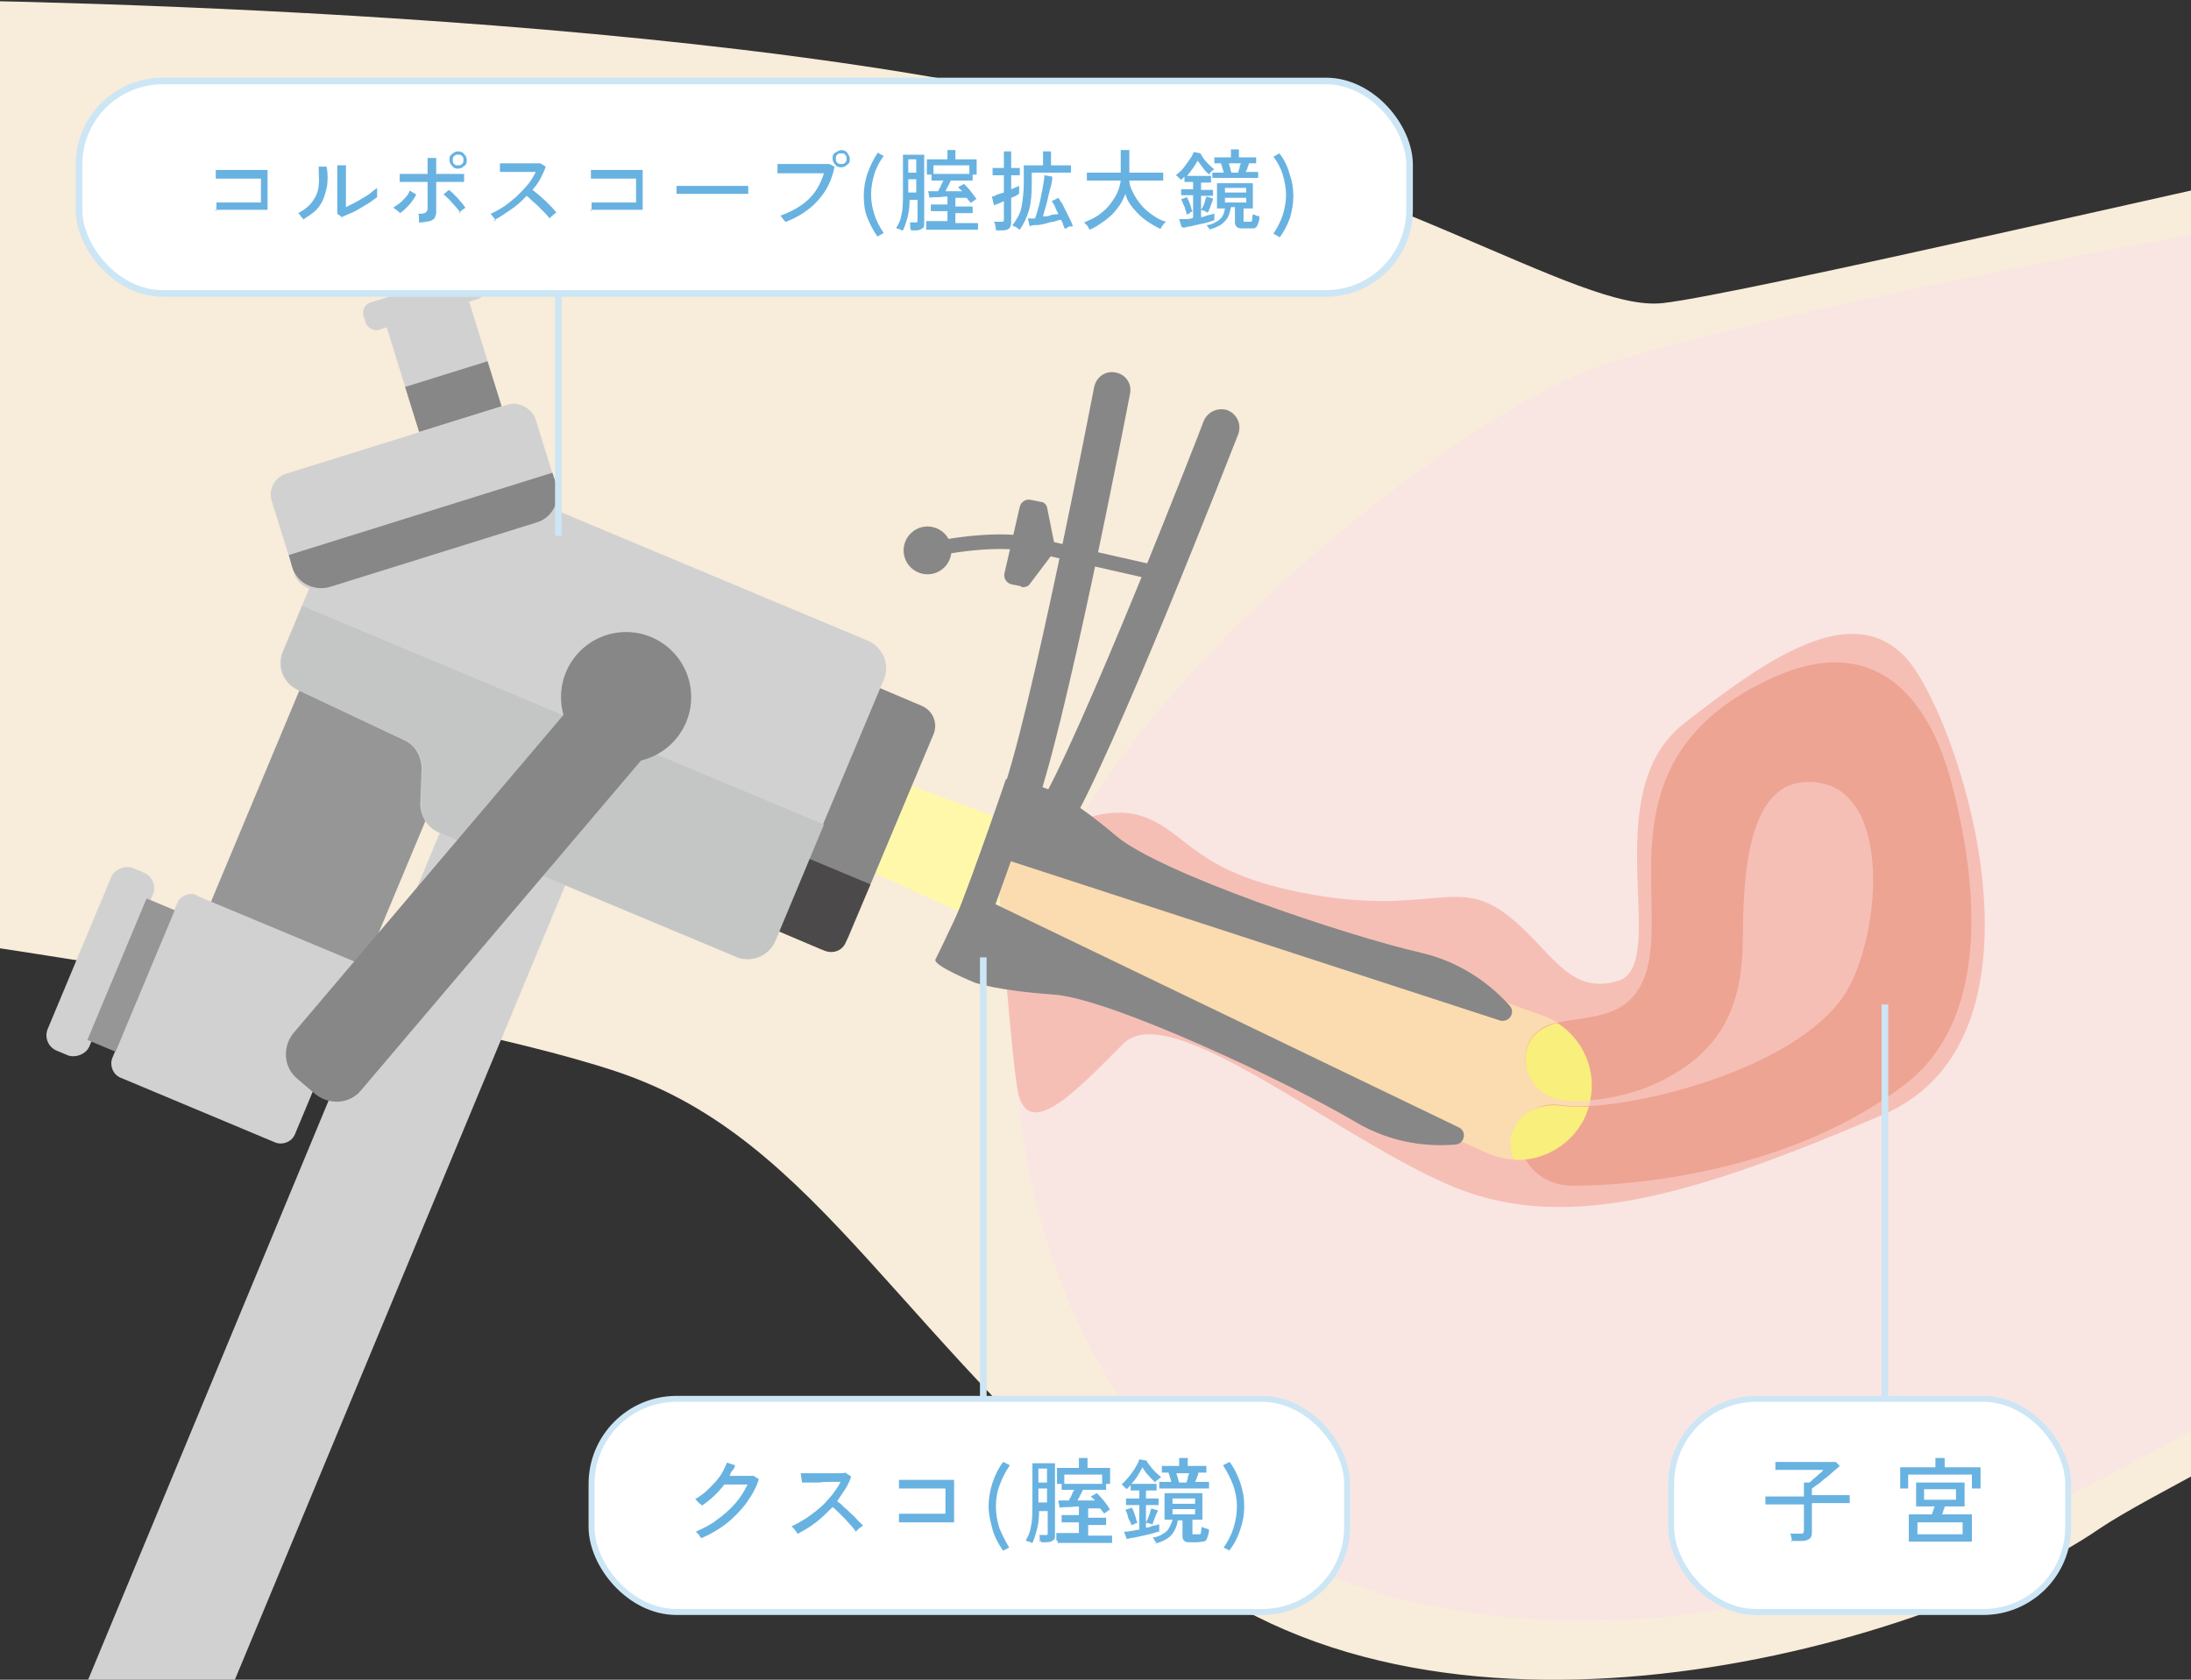
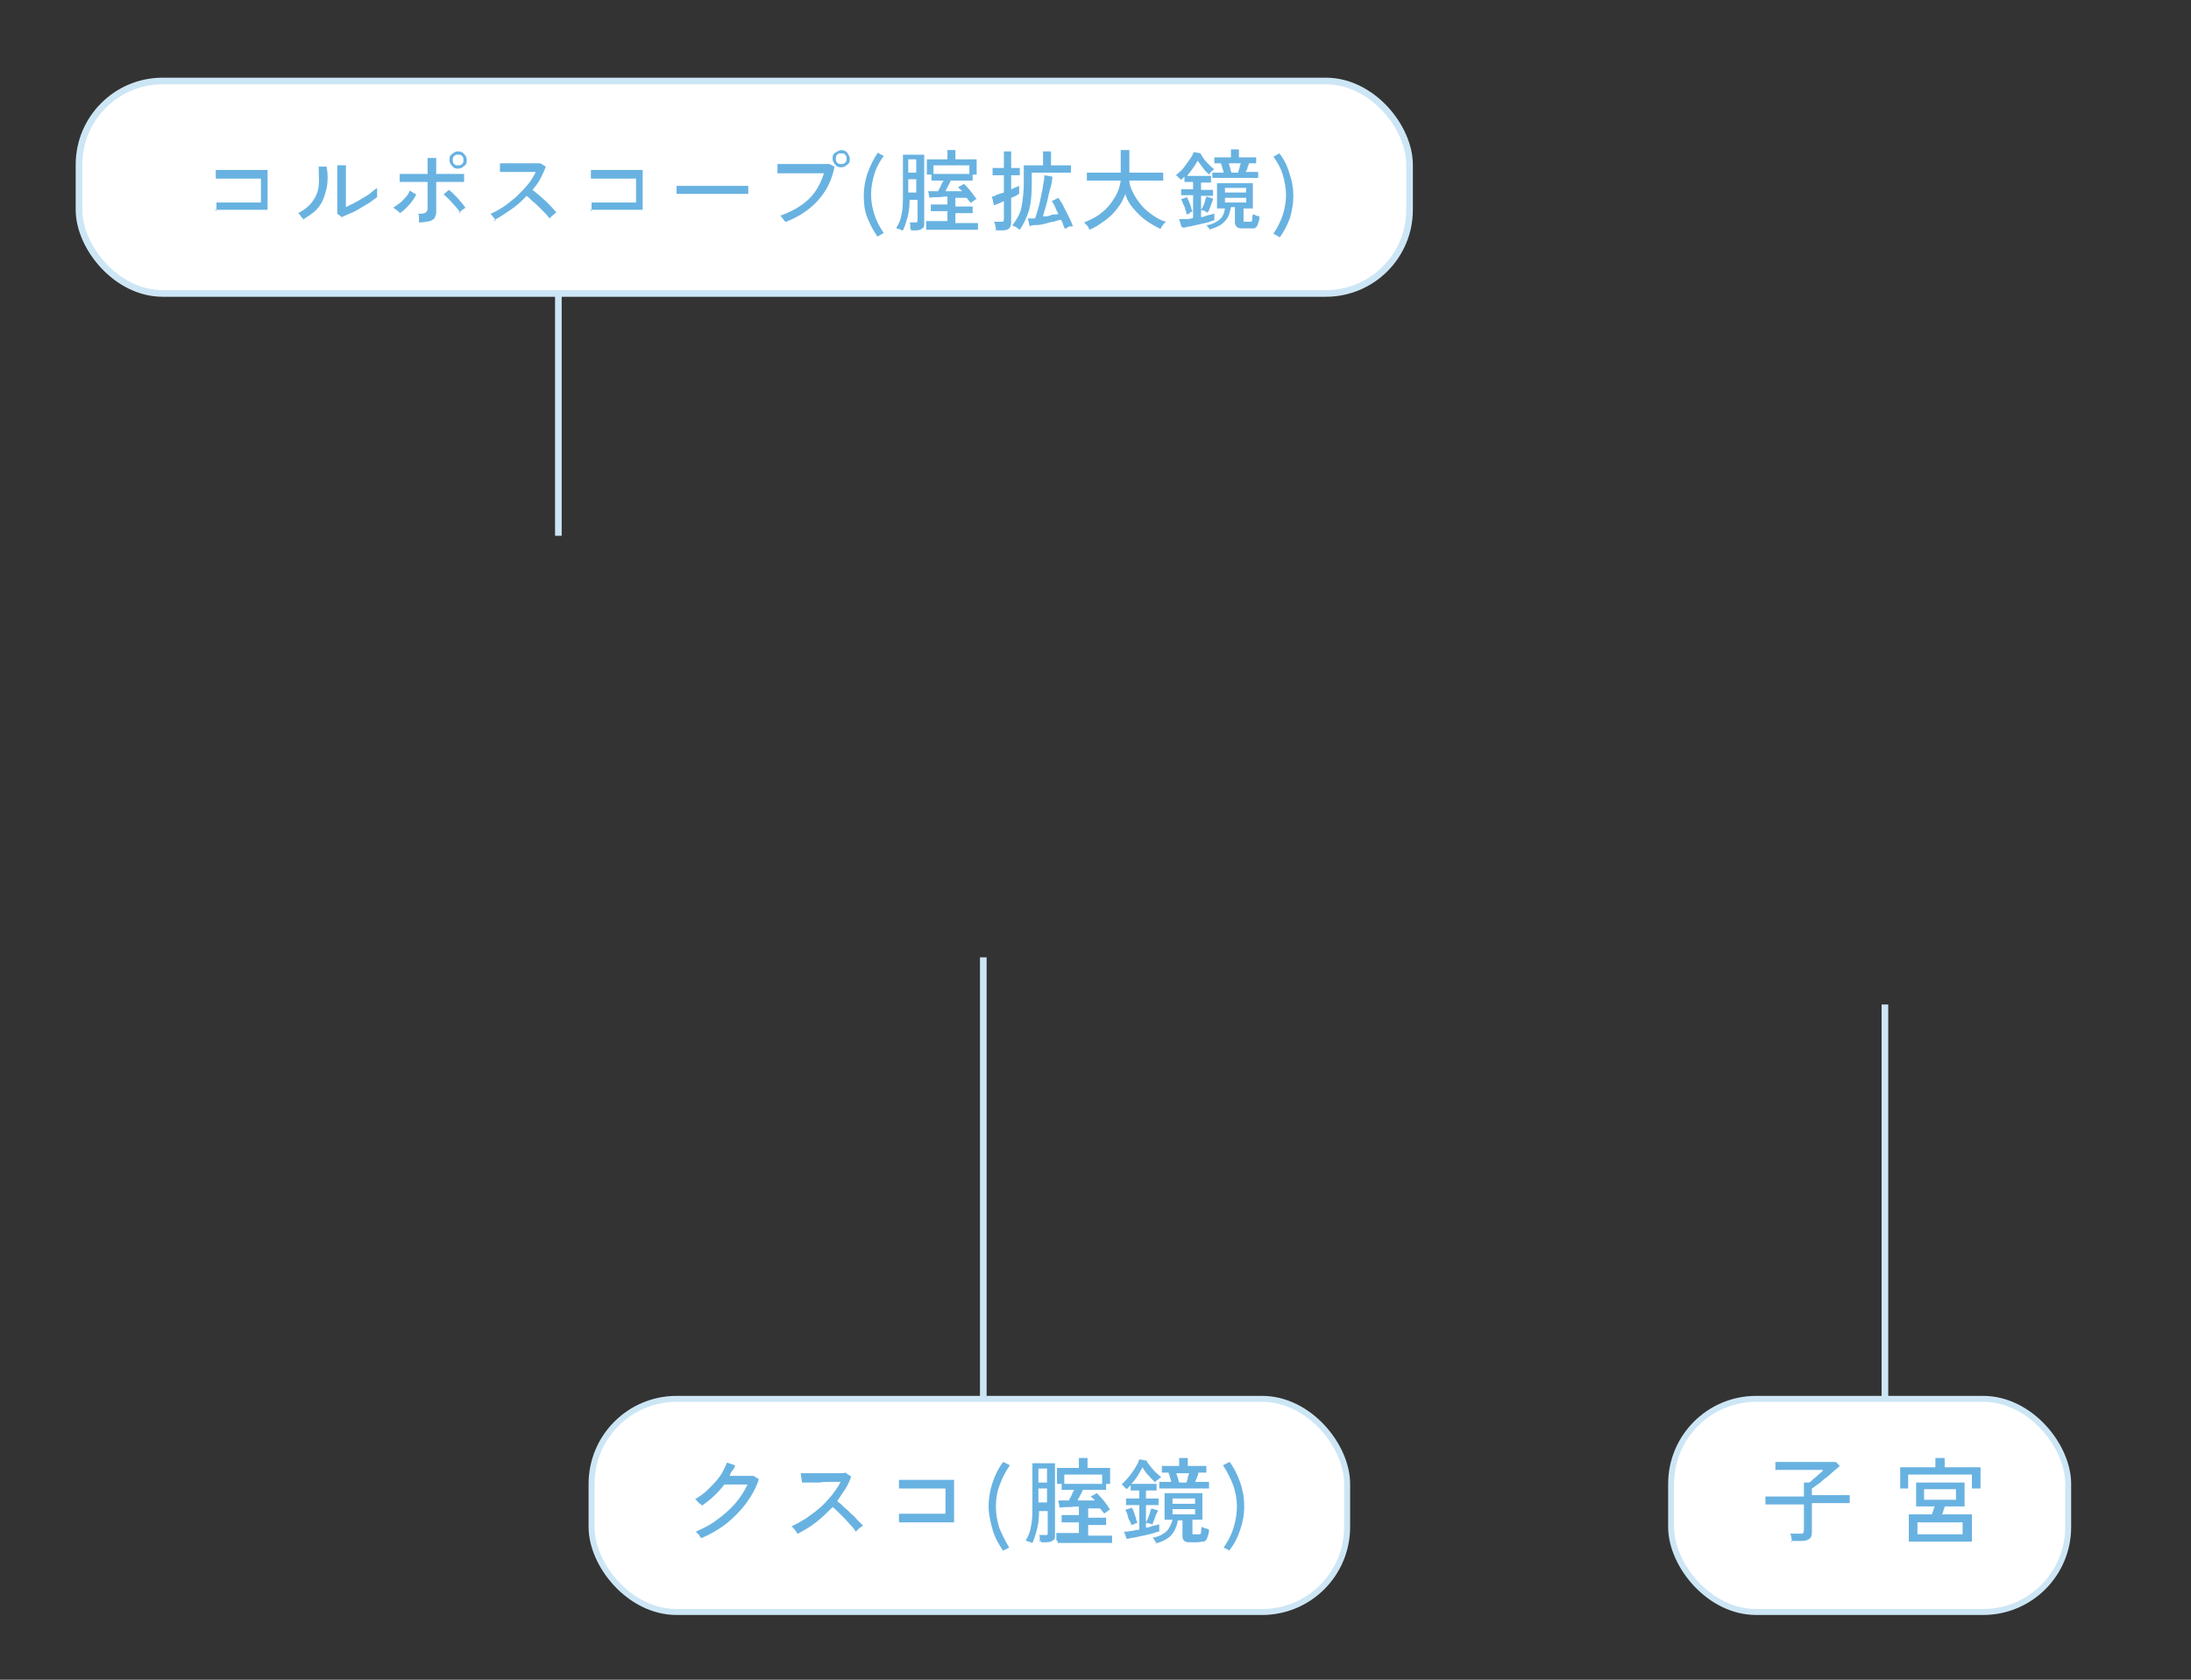
<svg xmlns="http://www.w3.org/2000/svg" id="_レイヤー_2" version="1.1" viewBox="0 0 330 253">
  <rect x="0" y="0" width="330" height="253" fill="#333333" stroke="none" />
  <defs>
    <style>
      .st0 {
        fill: #f9e6e3;
      }

      .st1, .st2, .st3 {
        fill: none;
      }

      .st4 {
        opacity: .5;
      }

      .st4, .st5 {
        fill: #fff8ab;
      }

      .st4, .st6 {
        isolation: isolate;
      }

      .st7 {
        fill: #d1d1d2;
      }

      .st8 {
        fill: #f8ecda;
        stroke: #f8ecda;
        stroke-width: 1.1px;
      }

      .st8, .st9, .st2, .st3, .st10 {
        stroke-miterlimit: 10;
      }

      .st9, .st3, .st10 {
        stroke: #cde6f5;
      }

      .st9, .st10 {
        fill: #fff;
      }

      .st11 {
        fill: #4b4949;
      }

      .st12 {
        fill: #f6bfb6;
      }

      .st13 {
        fill: #eea493;
      }

      .st14 {
        fill: #c4c5c5;
      }

      .st2 {
        stroke: #878787;
        stroke-width: 2.2px;
      }

      .st15 {
        fill: #878787;
      }

      .st16 {
        fill: #f9ef7c;
      }

      .st17 {
        fill: #68b2e1;
      }

      .st10 {
        stroke-width: .9px;
      }

      .st18 {
        fill: #969697;
      }

      .st19 {
        clip-path: url(#clippath);
      }
    </style>
    <clipPath id="clippath">
-       <rect class="st1" y="0" width="330" height="253" />
-     </clipPath>
+       </clipPath>
  </defs>
  <g id="_デザイン">
    <g>
      <g class="st19">
        <g>
          <path class="st8" d="M250.5,46.2c-13.3,1.5-41.8-20.1-97.2-31.6C84.7.4-23.1.4-23.1.4v138.5s85.1,11.6,116.2,22,42.5,40.9,83.9,74.1,114,11.9,138.9-5.2c7.2-4.9,30.7-16.2,35.4-20.4V24.6c-12.7,2.5-89,20.3-100.8,21.6h0Z" />
          <path class="st0" d="M238.2,56.2c-20.6,8.5-70.5,46.9-82.7,82-8.2,23.7,1.4,91.2,58.2,103.3,56.9,12.1,107.5-21,135.9-37.3.6-.3,1.1-.7,1.7-1V31.9c-19.4,2.5-95.9,17.2-113.1,24.3h0Z" />
-           <path class="st12" d="M157.9,126s7.8-5.5,14.6-2.9c6.7,2.6,7.6,8.5,24.9,11.6,17.3,3.1,21.8-2.4,28.9,2.6s9.6,12.9,17.5,10.4c7.8-2.6-3.6-28.2,9.8-38.7,13.5-10.6,25.3-18.2,33.2-10.2s24.4,57.3-3.2,69.1-47.3,18-64.6,10.9-42.7-28.7-49.8-21.6c-7.1,7.1-14.7,15.3-16,6.6s-3.1-35.1-3.1-35.1l7.8-2.6h0Z" />
          <polygon class="st5" points="127 114.6 121.8 127 146.6 138.3 152.1 123.8 127 114.6" />
          <path class="st4" d="M232.4,153l-80.3-29.2-5.5,14.5,77.2,35.3c5.8,2.7,12.6,0,15.1-5.8h0c2.5-5.9-.5-12.6-6.4-14.8h-.1Z" />
          <g>
            <polygon class="st7" points="19.7 290.7 .9 282.8 67.5 122.4 86.4 130.3 19.7 290.7" />
            <rect class="st18" x="30.6" y="110.7" width="40.1" height="25.1" transform="translate(-82.6 122.4) rotate(-67.3)" />
            <path class="st15" d="M130.3,102.7l8.5,3.6c1.7.7,2.5,2.6,1.8,4.3l-12.8,30.5c-.7,1.7-2.6,2.5-4.3,1.8l-8.5-3.6,15.3-36.6h0Z" />
            <path class="st11" d="M119.6,128.3l-4.6,11,9.2,3.9c1.3.5,2.7,0,3.2-1.3l3.7-8.7-11.5-4.8h0Z" />
            <path class="st7" d="M110.8,144.1l-44.7-18.7c-1.7-.7-2.8-2.5-2.8-4.3l.2-5.3c0-1.8-.9-3.5-2.6-4.3l-16.1-7.6c-2.2-1-3.2-3.6-2.2-5.8l12-28.6c1-2.3,3.6-3.4,5.9-2.4l70.2,29.4c2.3,1,3.4,3.6,2.4,5.9l-16.5,39.3c-1,2.3-3.6,3.4-5.9,2.4h0Z" />
            <path class="st14" d="M45.5,91.3l-2.8,6.8c-.9,2.2,0,4.8,2.2,5.8l16.1,7.6c1.6.8,2.7,2.4,2.6,4.3l-.2,5.3c0,1.9,1,3.6,2.8,4.3l44.7,18.7c2.3,1,4.9-.1,5.9-2.4l7.3-17.5-78.5-32.9h0Z" />
            <path class="st7" d="M29.6,134.9l25.4,10.6-10.6,25.4c-.5,1.1-1.8,1.6-2.9,1.2l-23.4-9.8c-1.1-.5-1.6-1.8-1.2-2.9l9.8-23.4c.5-1.1,1.8-1.6,2.9-1.2h0Z" />
            <rect class="st7" x=".2" y="141.4" width="29.8" height="6.8" rx="2.5" ry="2.5" transform="translate(-124.3 102.9) rotate(-67.3)" />
            <rect class="st18" x="8.2" y="144.6" width="23.1" height="4.6" transform="translate(-123.4 108.4) rotate(-67.3)" />
            <g>
              <rect class="st7" x="60.4" y="46.7" width="13" height="16.8" transform="translate(-13.4 22.4) rotate(-17.3)" />
              <rect class="st7" x="41.7" y="65.7" width="41.6" height="18.2" rx="3.3" ry="3.3" transform="translate(-19.4 22) rotate(-17.3)" />
              <path class="st15" d="M43.5,83.6l.5,1.8c.7,2.4,3.3,3.7,5.7,3l31.1-9.7c2.4-.7,3.7-3.3,3-5.7l-.6-1.8s-39.7,12.4-39.7,12.4Z" />
              <rect class="st15" x="61.8" y="56.2" width="13" height="7.1" transform="translate(-14.7 23) rotate(-17.3)" />
              <rect class="st7" x="54.5" y="43.2" width="18.8" height="4.3" rx="1.6" ry="1.6" transform="translate(-10.6 21) rotate(-17.3)" />
            </g>
            <circle class="st15" cx="94.3" cy="105" r="9.8" />
            <path class="st15" d="M90.8,100.6l10.2,8.7-46.6,54.9c-1.7,2.1-4.8,2.3-6.9.6l-2.7-2.3c-2.1-1.7-2.3-4.8-.6-6.9l46.6-54.9h0Z" />
          </g>
          <g>
            <path class="st15" d="M147.9,128.3l78,25.4c1.4.4,2.4-1.2,1.5-2.2-2.5-2.8-6.9-6.5-13.4-8-11.3-2.6-39.3-12-45.9-17.6s-9.9-6.9-9.9-6.9c0,0-6.4-2.5-6.7-1.5-.2,1-3.6,10.9-3.6,10.9h0Z" />
            <path class="st15" d="M145.8,134.2l73.9,35.6c1.3.6.9,2.5-.5,2.6-3.7.3-9.4,0-15.2-3.5-10-5.9-36.7-18.5-45.3-19.1s-11.9-1.8-11.9-1.8c0,0-6.4-2.6-5.9-3.5s4.9-10.3,4.9-10.3h0Z" />
-             <path class="st15" d="M152.5,124c-.1,0-.3,0-.4,0-1.4-.6-2.1-2.2-1.5-3.6,4.3-10.7,14.1-61.6,14.2-62.1.3-1.5,1.7-2.5,3.2-2.2,1.6.3,2.5,1.7,2.2,3.2-.4,2.1-10,51.9-14.5,63.1-.5,1.3-1.9,2-3.2,1.7h0Z" />
            <path class="st15" d="M157.5,125.9c-.1,0-.3,0-.4-.2-1.3-.8-1.7-2.5-.9-3.8,6.2-9.8,25-58.1,25.1-58.5.6-1.4,2.2-2.1,3.6-1.6,1.5.6,2.1,2.2,1.6,3.6-.8,2-19.2,49.3-25.6,59.5-.7,1.2-2.2,1.6-3.4,1.1h0Z" />
            <path class="st15" d="M151.5,117.4s-6.9,20.2-8.6,23.1,4.2,3.6,4.2,3.6l8-22.3-1.6-2.9-1.9-1.5h0Z" />
          </g>
          <g>
-             <path class="st15" d="M153.8,88.3l-1.5-.3c-.7-.2-1.2-.9-1-1.7l2.3-10c.2-.7.9-1.2,1.7-1l1.5.3c.4,0,.8.4.9.8l1.1,5.5c.3.6.1,1.2-.4,1.7l-3.4,4.5c-.3.3-.8.4-1.2.3h0Z" />
            <circle class="st15" cx="139.7" cy="82.9" r="3.6" />
            <path class="st2" d="M139.7,82.9s9.6-2.3,16.1-.8c6.4,1.5,18.8,4.3,18.8,4.3" />
          </g>
          <path class="st13" d="M233.3,154.4c5.2-1.9,14.1.5,15.3-11.4,1.2-11.6-5.1-30.5,18.8-41.1,14.7-6.5,23,2.7,26.5,15.9,2.6,9.8,7.7,34.1-6.8,45.4-17.1,13.2-40.6,15.4-50.2,15.4s-11.3-13.6-1.4-12.1c7.2,1.1,32.8-4.2,41.7-15.8,6.1-7.9,8.7-33.6-5.3-32.9-9.1.4-9.3,15.6-9.4,23.4,0,11-3.6,17.9-14,22.4-4.6,1.9-12.3,3.2-15.6,1.2-4.2-2.5-4.3-8.7.4-10.4h0Z" />
          <path class="st16" d="M238.9,167.8h0c.2-.4.3-.8.4-1.1-1.5,0-2.8,0-3.7-.1-6.3-1-9.5,4.2-7.5,8.1,4.5.2,8.9-2.4,10.8-6.8h0Z" />
          <path class="st16" d="M232.9,164.9c1.5.9,3.9,1.1,6.6.9,1-4.5-1-9.2-4.9-11.7-.4.1-.9.2-1.3.4-4.7,1.7-4.6,7.9-.4,10.4h0Z" />
        </g>
      </g>
      <rect class="st9" x="11.9" y="12.2" width="200.4" height="32" rx="12.6" ry="12.6" />
      <line class="st3" x1="84.1" y1="80.7" x2="84.1" y2="44.2" />
      <line class="st3" x1="148.1" y1="212.7" x2="148.1" y2="144.2" />
      <line class="st3" x1="283.9" y1="212" x2="283.9" y2="151.3" />
      <rect class="st10" x="89.1" y="210.7" width="113.8" height="32.1" rx="12.8" ry="12.8" />
      <g class="st6">
        <g class="st6">
          <path class="st17" d="M105.6,231.8c0-.1,0-.2-.2-.4,0-.1-.2-.3-.3-.4s-.2-.2-.3-.3c1.1-.5,2.2-1,3.2-1.8,1-.7,1.9-1.5,2.7-2.4s1.4-1.9,1.9-2.9h-3.5c-1,1.3-2.1,2.3-3.4,3.2,0,0,0-.2-.3-.3,0-.1-.3-.2-.4-.4,0-.1-.2-.2-.3-.3.7-.4,1.4-.9,2-1.5s1.2-1.2,1.7-1.9.8-1.4,1.1-2.1l1.2.4c0,.3-.2.6-.4.8s-.3.5-.4.8h3.6l.8.5c-.4,1.3-1.1,2.5-1.9,3.6s-1.9,2.2-3,3.1c-1.2.9-2.4,1.6-3.8,2.2h0Z" />
          <path class="st17" d="M120.1,231c0-.1-.2-.3-.4-.6-.2-.2-.3-.4-.5-.5.7-.3,1.4-.7,2.2-1.2.7-.5,1.4-1,2.1-1.6s1.2-1.2,1.8-1.9c.5-.7,1-1.3,1.3-2h-1.5c-.5,0-1.1,0-1.7.1h-2.6l-.2-1.4h5.7c.5,0,.8,0,1-.1l.9.6c-.2.6-.5,1.3-.9,1.9-.4.6-.8,1.2-1.2,1.8.3.3.7.5,1,.9.4.3.7.6,1.1,1,.4.3.7.7,1,1l.8.8c-.2.1-.3.2-.6.4l-.5.5c-.2-.3-.4-.6-.7-.9-.3-.3-.6-.7-.9-1l-1-1c-.3-.3-.6-.6-.9-.8-.8.8-1.6,1.6-2.5,2.3s-1.8,1.2-2.7,1.7h0Z" />
          <path class="st17" d="M135.4,229.4v-1.4h7v-3.8h-7v-1.3h8.3v6.4h-8.5.2Z" />
          <path class="st17" d="M151.1,233.6c-.7-1-1.3-2.1-1.6-3.2s-.6-2.3-.6-3.5.2-2.4.6-3.6c.4-1.2.9-2.2,1.6-3.1l1,.5c-.6.9-1.1,1.8-1.5,2.9-.4,1-.6,2.1-.6,3.3s.2,2.2.5,3.2c.4,1,.9,2,1.5,3l-1,.5h.1Z" />
          <path class="st17" d="M169.7,231.8l-.4-1.1c.3,0,.6,0,1-.1.4,0,.8-.2,1.3-.2v-3.7h-2v-1h2v-1.2h-1.3v-.8l-.3.3-.3.3-.2-.2c-.1,0-.2-.2-.3-.3s-.2-.2-.3-.2c.3-.2.5-.5.8-.8s.6-.7.8-1c.3-.4.5-.7.7-1.1.2-.3.3-.6.4-.9l1.1.2c.1.3.3.5.6.9s.5.6.8.9.6.5.8.7c0,0-.2.1-.3.2s-.2.2-.4.3c-.1.1-.2.2-.2.3l-.7-.7c-.2-.3-.5-.5-.7-.8s-.4-.5-.5-.8c-.2.3-.4.7-.7,1.2s-.6.9-1,1.3h3.8v1h-1.6v1.2h1.9v1h-1.9v3.4c.4,0,.8-.2,1.1-.3.4,0,.7-.2.9-.2v1.1c-.3,0-.7.2-1.1.3-.4.1-.9.2-1.3.3-.5.1-.9.2-1.4.3-.4,0-.8.2-1.2.2h0ZM170.4,229.8c0-.2-.1-.5-.3-.8s-.2-.6-.3-.9c-.1-.3-.2-.5-.3-.7l1-.3c.1.2.2.4.3.7s.2.6.3.9c0,.3.2.5.2.7-.1,0-.3,0-.5.2-.2,0-.4.1-.5.2h.1ZM173.6,229.6s-.1,0-.3-.1c-.1,0-.2,0-.4-.1h-.3c0-.2.2-.4.3-.7s.2-.5.3-.8c0-.3.2-.5.2-.7l1,.3c0,.2-.2.4-.3.7s-.2.5-.3.8-.2.5-.3.7h.1ZM174.2,232.5c0-.1-.2-.3-.3-.5s-.2-.3-.3-.4c.7-.1,1.2-.3,1.6-.6.4-.2.7-.5.9-.9.2-.3.4-.8.5-1.2h-1.2v-4h5.7v4h-1.5v2.2h1.1c.1,0,.2-.2.2-.3,0-.2,0-.4.1-.8.1,0,.3.1.5.2.2,0,.4.1.6.2,0,.6-.2,1-.3,1.3s-.3.5-.6.5-.5.1-.9.1h-.9c-.5,0-.8,0-1-.2-.2-.1-.3-.4-.3-.7v-2.4h-.7c-.1.7-.3,1.2-.6,1.7s-.6.8-1.1,1.1-1.1.6-1.9.7h.4ZM174.6,224.2v-1h1.8c0-.2-.1-.4-.2-.7,0-.3-.2-.5-.2-.7h-1v-1h2.6v-1.2h1.3v1.2h2.8v1h-1.2c0,.2-.1.4-.2.7s-.2.5-.3.7h2.1v1h-7.5ZM176.6,226.5h3.4v-.8h-3.4v.8ZM176.6,228.1h3.4v-.8h-3.4v.8ZM177.6,223.3h1.1c0-.2.2-.4.2-.7s.2-.5.2-.7h-1.9c0,.2.1.4.2.7s.1.5.2.7Z" />
          <path class="st17" d="M185.3,233.6l-1-.5c.7-1,1.2-2,1.5-3s.5-2.1.5-3.2-.2-2.2-.6-3.3c-.4-1-.9-2-1.5-2.9l1-.5c.7.9,1.2,2,1.6,3.1.4,1.2.6,2.3.6,3.6s-.2,2.3-.6,3.5-.9,2.2-1.7,3.2h.2Z" />
        </g>
      </g>
      <rect class="st10" x="251.7" y="210.7" width="59.8" height="32.1" rx="12.8" ry="12.8" />
      <g class="st6">
        <g class="st6">
          <path class="st17" d="M269.9,232.3c0-.2,0-.4-.1-.7,0-.3-.1-.5-.2-.6h1.6c.2,0,.3,0,.4-.1,0,0,.1-.2.1-.4v-3.9h-5.8v-1.2h5.8v-2.1h.8c.2-.1.4-.3.7-.6.3-.2.6-.5.8-.7.3-.2.5-.4.6-.6h-7.2v-1.2h9.1l.6.6c-.2.2-.4.4-.7.6-.3.3-.6.5-.9.8s-.7.5-1,.8-.6.5-.9.7-.5.4-.7.5v1h5.7v1.2h-5.7v4.4c0,.5-.1.8-.4,1s-.6.3-1.2.3h-1.6l.2.2Z" />
          <path class="st17" d="M286.2,224.2v-3.2h5.3v-1.4h1.4v1.4h5.4v3.2h-1.3v-2.1h-9.6v2.1h-1.3.1ZM287.5,232.2v-4.1h3.5c0-.2.1-.4.2-.6,0-.2.1-.4.2-.6h-2.8v-3.6h7.3v3.6h-3c0,.2-.1.4-.2.6,0,.2-.1.4-.2.6h4.5v4.1h-9.5ZM288.8,231.1h6.8v-1.8h-6.8v1.8ZM289.8,225.9h4.8v-1.6h-4.8v1.6Z" />
        </g>
      </g>
      <g>
        <path class="st17" d="M32.6,31.8v-1.3h6.7v-3.6h-6.8v-1.3h7.8v6h-7.9l.2.2Z" />
        <path class="st17" d="M45.7,33.1s0-.2-.2-.3c0,0-.2-.2-.3-.4s-.2-.2-.3-.3c1-.5,1.7-1.1,2.2-1.8.5-.7.8-1.4.9-2.3s0-1.8,0-2.9h1.2c.2,1.1.2,2.3,0,3.2s-.5,1.9-1,2.6c-.5.8-1.3,1.4-2.3,2l-.2.2ZM51.5,32.7l-.7-.5v-7.3h1.3v6.3l1.2-.6c.4-.2.9-.5,1.4-.8s.9-.5,1.2-.8.7-.5.9-.7v1.4c-.3.2-.7.5-1.1.8-.5.3-1,.6-1.5.9s-1,.6-1.6.8c-.5.2-.9.4-1.3.6h.2Z" />
        <path class="st17" d="M60.2,32.1s0-.2-.3-.3c0-.1-.2-.2-.4-.3,0-.1-.2-.2-.3-.2.3-.2.7-.5,1-.7s.6-.6.9-.9.5-.6.6-1l1,.6c-.2.4-.4.7-.7,1.1s-.6.7-.9,1c-.3.3-.7.6-1,.8h.1ZM63.1,33.5v-.4c0-.2,0-.3,0-.5s0-.3-.2-.4c.6,0,1,0,1.2-.2.2-.1.3-.3.3-.6v-4h-4.2v-1.2h4.2v-2.4h1.3v2.4h4.2v1.2h-4.2v4.3c0,.4,0,.7-.2,1,0,.3-.4.4-.7.6-.3,0-.8.2-1.5.2h-.1ZM69.3,32c-.2-.3-.4-.6-.7-.9-.3-.3-.6-.7-.9-1s-.6-.6-.9-.8l.8-.7c.3.2.6.5.9.8s.6.6.9,1c.3.3.5.6.7.9,0,0-.2.1-.3.2,0,0-.3.2-.4.3,0,.1-.2.2-.3.3h.2ZM69,25.4c-.4,0-.7-.1-.9-.4-.3-.3-.4-.6-.4-.9s0-.7.4-.9c.3-.3.6-.4.9-.4s.7.1.9.4c.3.3.4.6.4.9s0,.7-.4.9c-.3.3-.6.4-.9.4ZM69,24.9c.2,0,.4,0,.6-.2s.2-.3.2-.6,0-.4-.2-.6-.3-.2-.6-.2-.4,0-.6.2-.2.3-.2.6,0,.4.2.6.3.2.6.2Z" />
        <path class="st17" d="M74.7,33.2c0,0-.2-.3-.4-.5-.2-.2-.3-.4-.4-.5.7-.3,1.4-.7,2-1.1s1.3-1,1.9-1.5c.6-.6,1.2-1.2,1.7-1.8.5-.6.9-1.3,1.2-1.9h-5.4v-1.3h6.1l.8.5c-.2.6-.5,1.2-.8,1.8-.3.6-.7,1.1-1.2,1.7.3.2.6.5,1,.8.3.3.7.6,1,.9s.6.6.9.9.5.6.7.8c0,0-.3.2-.5.4s-.4.3-.5.5c-.2-.2-.4-.5-.7-.8-.3-.3-.6-.6-.9-.9s-.6-.6-1-.9c-.3-.3-.6-.6-.9-.8-.7.8-1.5,1.5-2.4,2.1s-1.7,1.2-2.6,1.6h.4Z" />
        <path class="st17" d="M89.1,31.8v-1.3h6.7v-3.6h-6.8v-1.3h7.8v6h-7.9l.2.2Z" />
        <path class="st17" d="M101.9,29.3v-1.3h10.8v1.2h-10.8Z" />
        <path class="st17" d="M118.3,33.5s0-.2-.2-.3c0,0-.2-.3-.3-.4,0,0-.2-.3-.3-.3,1.7-.6,3.1-1.4,4.2-2.4s1.9-2.4,2.4-4h-7v-1.4h7.8l.8.4c-.4,2.1-1.3,3.8-2.6,5.2-1.3,1.4-2.9,2.4-4.7,3.1h-.1ZM126.7,25.2c-.4,0-.7-.1-.9-.4-.3-.3-.4-.6-.4-.9s0-.7.4-.9.6-.4.9-.4.7.1.9.4.4.6.4.9,0,.7-.4.9c-.3.3-.6.4-.9.4ZM126.7,24.7c.2,0,.4,0,.6-.2s.2-.3.2-.6,0-.4-.2-.6-.3-.2-.6-.2-.4,0-.6.2-.2.3-.2.6,0,.4.2.6.3.2.6.2Z" />
-         <path class="st17" d="M132.2,35.7c-.7-1-1.2-2-1.6-3s-.5-2.2-.5-3.3.2-2.3.6-3.4.9-2.1,1.5-3l.9.5c-.6.8-1.1,1.7-1.4,2.7s-.5,2-.5,3.1.2,2.1.5,3c.3,1,.8,1.9,1.4,2.8l-.9.5h0Z" />
+         <path class="st17" d="M132.2,35.7c-.7-1-1.2-2-1.6-3s-.5-2.2-.5-3.3.2-2.3.6-3.4.9-2.1,1.5-3l.9.5c-.6.8-1.1,1.7-1.4,2.7s-.5,2-.5,3.1.2,2.1.5,3c.3,1,.8,1.9,1.4,2.8l-.9.5h0" />
        <path class="st17" d="M137.1,34.5v-.5c0-.2,0-.4-.1-.5h1.1c0,0,.1-.2.1-.3v-3.1h-1.2c0,1-.1,1.8-.3,2.6-.2.7-.4,1.4-.7,2-.1,0-.3,0-.5-.2-.2,0-.4,0-.5-.2.4-.6.7-1.3.8-2.1.2-.8.2-1.9.2-3.2v-5.7h3.2v10.3c0,.4,0,.7-.3.8-.2.2-.5.3-1,.3h-.7v-.2ZM136.8,26h1.2v-2h-1.2v2ZM136.8,29h1.2v-2h-1.2v2ZM139.5,34.3v-1h3.2v-1.5h-2.5v-1h2.5v-1.2c-.5,0-1,.1-1.5.1s-.9,0-1.2.1l-.2-1h1.5c.1-.3.3-.5.4-.8.1-.3.3-.6.4-.8h-1.8v-.9h-.7v-2.3h3.1v-1.4h1.2v1.4h3.2v2.3h-.6v.9h-3.3c-.1.2-.2.5-.4.8-.1.3-.3.5-.4.8h2.5c0-.1-.2-.2-.3-.3-.1-.1-.2-.2-.3-.3l.9-.5c.3.3.7.7,1,1.1s.6.8.9,1.2c-.1,0-.3.1-.5.3-.2.1-.3.2-.4.3,0-.1-.2-.3-.3-.4s-.2-.3-.3-.4h-1.7v1.3h2.6v1h-2.6v1.5h3.4v1h-7.8v-.3ZM140.6,26.2h5.4v-1.3h-5.4v1.3Z" />
        <path class="st17" d="M150,34.6c0,0,0-.4-.1-.6,0-.3-.1-.4-.2-.6h1.4c0,0,.1-.2.1-.3v-2.8c-.3.1-.6.3-.9.4-.3.1-.5.2-.6.2l-.3-1.3c.2,0,.5-.1.8-.3.3-.1.7-.2,1-.3v-2.6h-1.7v-1.1h1.7v-2.5h1.1v2.5h1.3v1.1h-1.3v2.1c.3-.1.5-.2.7-.3.2,0,.4-.2.5-.2v1.2c-.1,0-.3.2-.5.3-.2.1-.5.2-.7.3v3.7c0,.4-.1.7-.3.9s-.6.3-1,.3h-1ZM153.5,34.5s-.2,0-.3-.2c-.1,0-.3-.2-.4-.2s-.2,0-.3-.2c.4-.5.7-1,1-1.6.3-.6.4-1.3.5-2,.1-.8.2-1.7.2-2.6v-2.8h2.9v-2.1h1.2v2.1h3v1.1h-5.9v1.7c0,1.5-.1,2.8-.4,3.9s-.8,2.1-1.4,3h-.1ZM160.3,34.4c0-.2-.1-.4-.2-.6,0-.2-.2-.5-.3-.7-.3,0-.7.2-1.1.3-.4,0-.9.2-1.3.3s-.9.2-1.3.2-.7,0-1,.2l-.3-1.2h1.1c.2-.6.4-1.2.6-2,.2-.7.3-1.5.5-2.3.1-.8.3-1.5.3-2.2l1.2.2c0,.7-.2,1.4-.4,2.1s-.3,1.4-.5,2.1-.4,1.3-.5,1.8c.4,0,.8,0,1.2-.2s.8,0,1.1-.2c-.2-.4-.4-.7-.5-1.1-.2-.3-.3-.6-.5-.8l1-.5c.2.3.4.6.6.9.2.4.4.8.6,1.2.2.4.4.8.6,1.2.2.4.3.7.4,1,0,0-.2,0-.4,0-.1,0-.3,0-.4.2-.1,0-.2,0-.3.2l-.2-.2Z" />
        <path class="st17" d="M164.1,34.6s-.1-.2-.2-.4c0,0-.2-.3-.3-.4-.1,0-.2-.2-.3-.3.7-.3,1.4-.6,2-1s1.2-.9,1.7-1.5.9-1.2,1.2-1.8c.3-.6.5-1.3.6-2h-5.1v-1.2h5.1v-3.4h1.3v3.4h5.1v1.2h-5.1c0,.7.3,1.3.6,1.9s.7,1.2,1.2,1.8c.5.6,1,1,1.7,1.5.7.5,1.3.8,2,1,0,0-.2.2-.3.3s-.2.3-.3.4c0,0-.2.3-.2.4-.8-.4-1.5-.8-2.2-1.3s-1.3-1.1-1.9-1.8-1-1.4-1.2-2.2c-.3.8-.7,1.6-1.3,2.3-.5.7-1.2,1.3-1.9,1.8s-1.4,1-2.2,1.3h0Z" />
        <path class="st17" d="M177.9,34l-.3-1c.2,0,.5,0,.9,0,.4,0,.8,0,1.2-.2v-3.4h-1.8v-.9h1.8v-1.1h-1.3v-.8s-.2.2-.3.3l-.2.2s-.1-.1-.2-.2c-.1,0-.2-.2-.3-.3-.1,0-.2-.2-.3-.2.2-.2.5-.4.8-.7.3-.3.5-.6.8-1,.2-.3.5-.7.7-1s.3-.6.4-.8l1,.2c.1.2.3.5.5.8s.5.6.8.9.5.5.8.7c0,0-.2.1-.3.2s-.2.2-.3.3-.2.2-.2.3c-.2-.2-.4-.4-.6-.6-.2-.3-.4-.5-.6-.8-.2-.3-.4-.5-.5-.7-.2.3-.4.7-.7,1.1s-.6.8-.9,1.2h3.6v1h-1.5v1.1h1.8v.9h-1.8v3.2c.4,0,.7-.2,1.1-.3.3,0,.6-.2.9-.2v1c-.3,0-.6.2-1,.3s-.8.2-1.3.3-.9.2-1.3.3c-.4,0-.8.2-1.1.2l-.3-.2ZM178.7,32.2c0-.2-.1-.5-.2-.7,0-.3-.2-.5-.3-.8s-.2-.5-.3-.7l.9-.3c0,.2.2.4.3.7s.2.5.3.8c0,.3.2.5.2.7-.1,0-.3,0-.4.2s-.3,0-.4.2h-.1ZM181.7,31.9s-.1,0-.2-.1-.2,0-.3-.1-.2,0-.3,0c0-.2.2-.4.3-.6s.2-.5.3-.8c0-.3.2-.5.2-.7l1,.3c0,.2-.1.4-.2.7-.1.3-.2.5-.3.8s-.2.5-.3.6h-.2ZM182.3,34.7c0,0-.1-.3-.3-.4-.1-.2-.2-.3-.3-.4.6,0,1.2-.3,1.5-.5.4-.2.7-.5.9-.8s.3-.7.4-1.2h-1.2v-3.8h5.4v3.8h-1.4v2h1.1s.2,0,.2-.3,0-.4.1-.8c.1,0,.3,0,.5.2.2,0,.4,0,.5.2,0,.5-.2.9-.3,1.2s-.3.4-.5.5c-.2,0-.5,0-.9,0h-.8c-.4,0-.7,0-.9-.2s-.3-.4-.3-.7v-2.3h-.6c-.1.6-.3,1.2-.5,1.6-.3.4-.6.8-1.1,1.1s-1,.5-1.8.7h.3ZM182.6,26.9v-.9h1.7c0-.2-.1-.4-.2-.7,0-.3-.2-.5-.2-.7h-1v-.9h2.5v-1.2h1.2v1.2h2.6v.9h-1.1c0,.2-.1.4-.2.6,0,.3-.2.5-.3.7h1.9v.9h-6.9ZM184.5,29h3.2v-.7h-3.2v.7ZM184.5,30.5h3.2v-.7h-3.2v.7ZM185.5,26h1c0-.2.1-.4.2-.7,0-.3.1-.5.2-.7h-1.8c0,.2.1.4.2.7,0,.3.1.5.2.7h0Z" />
        <path class="st17" d="M192.7,35.7l-.9-.5c.6-.9,1.1-1.9,1.4-2.8.3-1,.5-2,.5-3s-.2-2.1-.5-3.1-.8-1.9-1.4-2.7l.9-.5c.7.9,1.2,1.9,1.5,3,.4,1.1.6,2.2.6,3.4s-.2,2.2-.5,3.3c-.4,1.1-.9,2.1-1.6,3h0Z" />
      </g>
    </g>
  </g>
  <path class="st17" d="M156.6,232.2v-.5c0-.2,0-.4-.1-.5h1.2c.1,0,.1-.2.1-.3v-3.3h-1.3c0,1.1-.1,1.9-.3,2.7-.2.7-.4,1.5-.7,2.1-.1,0-.3-.1-.5-.2-.2,0-.4-.1-.5-.2.4-.6.7-1.4.8-2.2.2-.8.2-2,.2-3.4v-6h3.4v10.8c0,.4,0,.7-.3.8-.2.2-.5.3-1.1.3h-.7v-.2ZM156.4,223.3h1.3v-2.1h-1.3v2.1ZM156.4,226.3h1.3v-2.1h-1.3v2.1ZM159.1,232v-1.1h3.4v-1.6h-2.6v-1.1h2.6v-1.3c-.5,0-1.1.1-1.6.1s-.9,0-1.3.1l-.2-1.1h1.6c.1-.3.3-.5.4-.8.1-.3.3-.6.4-.8h-1.9v-.9h-.7v-2.4h3.3v-1.5h1.3v1.5h3.4v2.4h-.6v.9h-3.5c-.1.2-.2.5-.4.8-.1.3-.3.5-.4.8h2.6c0-.1-.2-.2-.3-.3-.1-.1-.2-.2-.3-.3l.9-.5c.3.3.7.7,1.1,1.2s.6.8.9,1.3c-.1,0-.3.1-.5.3-.2.1-.3.2-.4.3,0-.1-.2-.3-.3-.4s-.2-.3-.3-.4h-1.8v1.4h2.7v1.1h-2.7v1.6h3.6v1.1h-8.2v-.3ZM160.3,223.5h5.7v-1.4h-5.7v1.4Z" />
</svg>